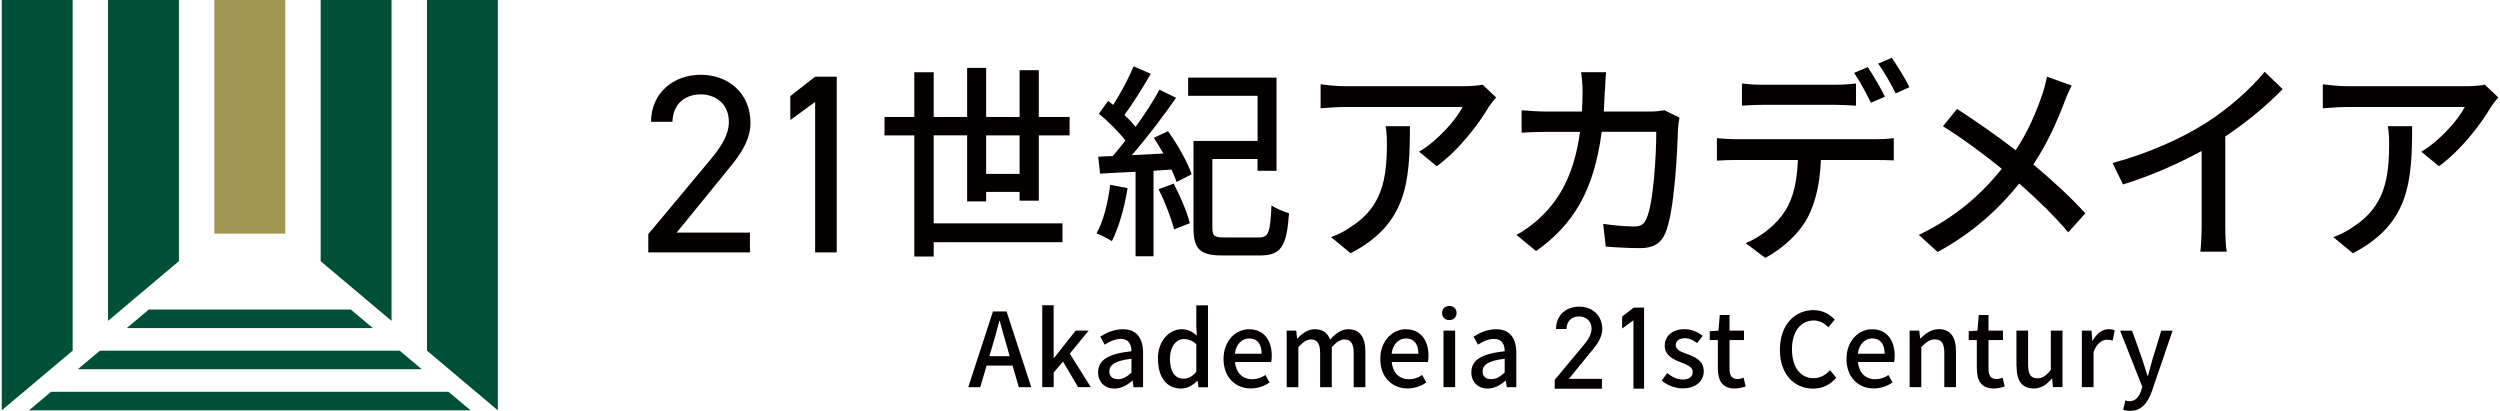
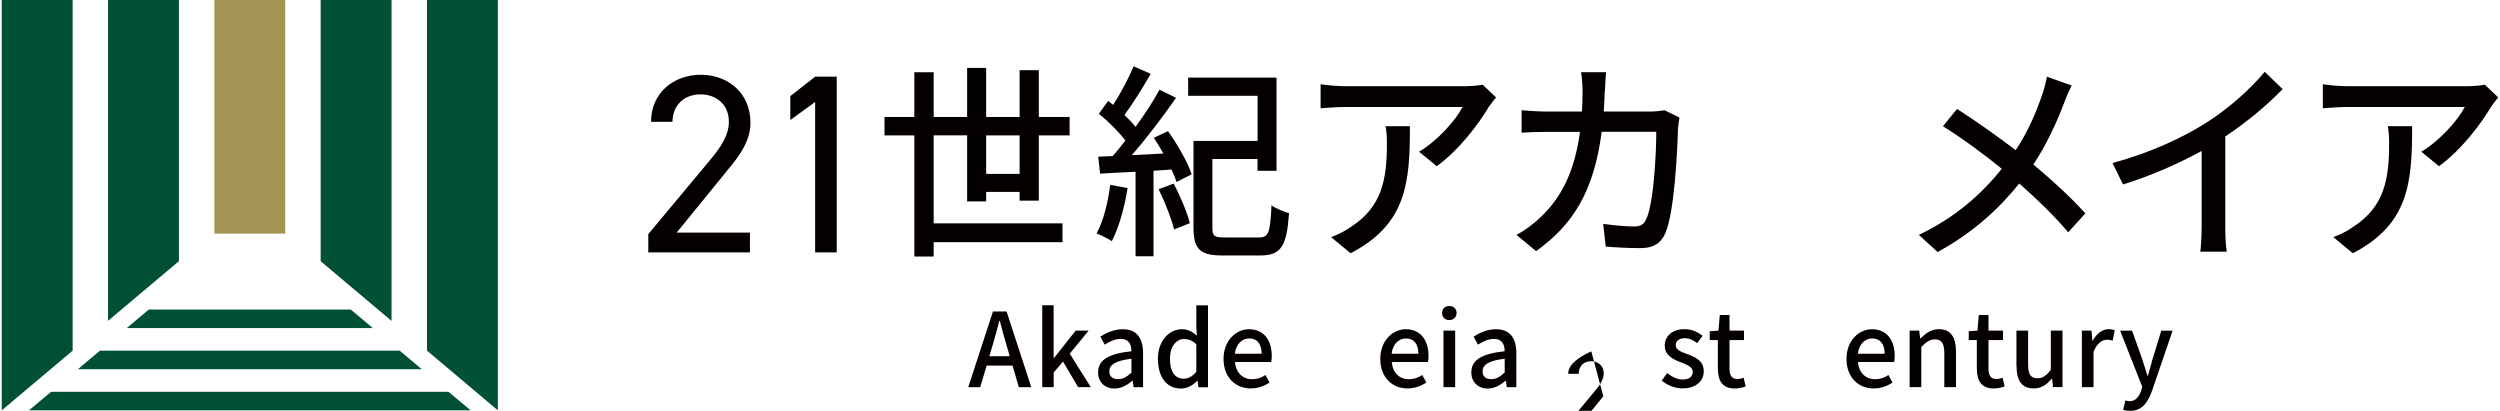
<svg xmlns="http://www.w3.org/2000/svg" id="_レイヤー_1" data-name="レイヤー_1" viewBox="0 0 426 70">
  <defs>
    <style>
      .cls-1 {
        fill: #040000;
      }

      .cls-2 {
        fill: #005038;
      }

      .cls-3 {
        fill: #a29452;
      }
    </style>
  </defs>
  <g>
    <path class="cls-1" d="M127.79,43.01h-17.32v-3.12l10.39-12.45c2.01-2.39,3.34-4.43,3.34-6.68,0-3.12-2.35-4.68-4.79-4.68-2.65,0-4.75,1.61-4.83,4.68h-3.64c0-4.94,3.85-8.02,8.47-8.02s8.47,3.08,8.47,8.2c0,3.56-2.57,6.42-4.45,8.72l-8.13,9.98h12.49v3.38Z" />
    <path class="cls-1" d="M142.58,43.01h-3.68v-25.64l-4.23,3.08v-4.08l4.23-3.3h3.68v29.93Z" />
    <path class="cls-1" d="M173.74,34.18v-1.48h-5.7v1.62h-3.24v-11.26h-5.7v15h21.95v3.21h-21.95v2.44h-3.3v-20.64h-5.08v-3.14h5.08v-7.62h3.3v7.62h5.7v-8.36h3.24v8.36h5.7v-7.97h3.27v7.97h5.25v3.14h-5.25v11.12h-3.27ZM173.74,29.63v-6.56h-5.7v6.56h5.7Z" />
    <path class="cls-1" d="M192.14,32.06c-.52,3.35-1.53,6.81-2.68,9.03-.59-.39-1.91-1.06-2.61-1.31,1.18-2.12,1.95-5.26,2.33-8.29l2.96.57ZM199.03,22.36c1.63,2.26,3.37,5.33,4.03,7.34l-2.57,1.31c-.21-.6-.49-1.34-.87-2.12l-3.06.21v14.57h-3.06v-14.4c-2.23.11-4.31.21-6.05.32l-.31-2.89,2.47-.11c.7-.81,1.43-1.69,2.16-2.65-1.11-1.45-2.92-3.25-4.52-4.55l1.57-2.19c.28.21.56.46.87.67,1.29-1.98,2.64-4.59,3.48-6.56l2.92,1.27c-1.36,2.36-3.06,5.08-4.49,7.02.73.67,1.39,1.38,1.91,2.01,1.57-2.15,3.03-4.41,4.07-6.32l2.82,1.38c-2.19,3.14-4.97,6.84-7.55,9.77l5.39-.28c-.52-.92-1.08-1.87-1.63-2.68l2.43-1.13ZM200,31.29c1.11,2.12,2.3,4.91,2.75,6.74l-2.68,1.06c-.45-1.8-1.57-4.69-2.64-6.85l2.57-.95ZM214.54,40.46c1.64,0,1.91-.85,2.12-5.47.77.56,2.12,1.09,2.99,1.34-.38,5.58-1.32,7.2-4.91,7.2h-6.4c-3.79,0-4.97-.99-4.97-4.76v-14.75h10.92v-7.69h-11.83v-3.11h15.06v15.88h-3.24v-2.01h-7.69v11.68c0,1.45.31,1.69,2.09,1.69h5.84Z" />
    <path class="cls-1" d="M253.72,18.16c-1.56,2.69-5.01,7.36-8.9,10.16l-3.01-2.47c3.2-1.88,6.36-5.52,7.41-7.62h-19.9c-1.45,0-2.72.11-4.29.22v-4.09c1.34.18,2.83.33,4.29.33h20.3c.8,0,2.43-.11,3.02-.26l2.29,2.17c-.33.41-.91,1.11-1.2,1.55ZM230.15,43.16l-3.34-2.76c1.05-.37,2.32-.96,3.49-1.81,5.19-3.39,6.03-8.03,6.03-14.14,0-.99-.04-1.88-.22-2.95h4.14c0,9.61-.54,16.68-10.1,21.65Z" />
    <path class="cls-1" d="M273.46,15.4c-.04,1.25-.11,2.47-.18,3.61h7.85c.94,0,1.78-.11,2.51-.22l2.54,1.25c-.11.63-.22,1.44-.25,1.88-.11,3.72-.58,14.25-2.18,17.86-.76,1.69-2,2.5-4.21,2.5-1.96,0-4.07-.11-5.92-.26l-.44-3.87c1.85.26,3.78.44,5.27.44,1.09,0,1.67-.33,2.07-1.25,1.24-2.58,1.71-10.9,1.71-14.88h-9.3c-1.34,10.24-4.94,15.87-11.18,20.33l-3.34-2.76c1.31-.7,2.91-1.84,4.18-3.09,3.52-3.35,5.74-7.81,6.64-14.47h-5.52c-1.34,0-3.05.04-4.43.15v-3.83c1.38.11,3.02.22,4.43.22h5.85c.07-1.11.11-2.28.11-3.54,0-.81-.11-2.32-.25-3.17h4.25c-.07.85-.15,2.21-.18,3.09Z" />
-     <path class="cls-1" d="M295.86,23.72h23.79c.76,0,2.11-.04,3.05-.18v3.79c-.87-.04-2.11-.07-3.05-.07h-9.37c-.15,3.9-.87,7.14-2.25,9.8-1.31,2.5-4.07,5.23-7.23,6.88l-3.34-2.5c2.69-1.11,5.3-3.24,6.72-5.49,1.56-2.47,2.03-5.38,2.18-8.69h-10.5c-1.09,0-2.29.04-3.3.11v-3.83c1.02.11,2.18.18,3.3.18ZM300.36,14.44h12.27c1.13,0,2.51-.07,3.63-.22v3.79c-1.16-.07-2.47-.15-3.63-.15h-12.24c-1.23,0-2.58.07-3.56.15v-3.79c1.09.15,2.32.22,3.52.22ZM321.21,16.47l-2.4,1.03c-.73-1.47-1.89-3.68-2.87-5.08l2.32-.99c.91,1.32,2.22,3.61,2.94,5.04ZM325.38,14.85l-2.36,1.07c-.76-1.58-1.96-3.68-2.98-5.08l2.32-.99c.98,1.4,2.36,3.68,3.01,5.01Z" />
    <path class="cls-1" d="M351.71,17.57c-1.16,3.06-2.91,7-5.23,10.46,3.23,2.69,6.35,5.56,8.86,8.32l-2.91,3.24c-2.61-3.06-5.34-5.67-8.35-8.32-3.3,4.09-7.66,8.28-13.91,11.67l-3.2-2.91c6.17-2.98,10.57-6.81,14.13-11.27-2.65-2.17-6.43-5.01-10.02-7.25l2.4-2.95c3.05,1.95,7.08,4.79,9.99,7.03,2.14-3.2,3.49-6.48,4.54-9.5.29-.81.62-2.14.8-3.02l4.21,1.51c-.4.74-1.02,2.17-1.31,2.98Z" />
    <path class="cls-1" d="M375.81,21c3.78-2.36,7.63-5.78,10.1-8.76l3.05,2.95c-2.76,2.84-6.17,5.67-9.77,8.06v15.28c0,1.51.07,3.54.25,4.35h-4.5c.11-.81.22-2.84.22-4.35v-12.81c-3.81,2.1-8.61,4.23-13.4,5.71l-1.78-3.65c6.35-1.73,11.8-4.24,15.83-6.78Z" />
    <path class="cls-1" d="M424.5,18.16c-1.56,2.69-5.01,7.36-8.9,10.16l-3.01-2.47c3.2-1.88,6.35-5.52,7.41-7.62h-19.9c-1.45,0-2.72.11-4.29.22v-4.09c1.34.18,2.83.33,4.29.33h20.3c.8,0,2.43-.11,3.01-.26l2.29,2.17c-.33.41-.91,1.11-1.2,1.55ZM400.93,43.16l-3.34-2.76c1.05-.37,2.32-.96,3.49-1.81,5.19-3.39,6.03-8.03,6.03-14.14,0-.99-.04-1.88-.22-2.95h4.14c0,9.61-.54,16.68-10.1,21.65Z" />
  </g>
  <g>
    <path class="cls-1" d="M169.21,53.07h2.31l4.21,12.91h-2.12l-1.07-3.68h-4.42l-1.09,3.68h-2.04l4.21-12.91ZM168.59,60.7h3.47l-.5-1.73c-.43-1.4-.81-2.84-1.19-4.29h-.09c-.36,1.47-.76,2.89-1.18,4.29l-.52,1.73Z" />
    <path class="cls-1" d="M177.59,52.02h1.95v8.98h.07l3.68-4.66h2.21l-3.21,3.92,3.58,5.71h-2.16l-2.57-4.36-1.59,1.86v2.5h-1.95v-13.96Z" />
    <path class="cls-1" d="M187.12,63.42c0-2.07,1.73-3.14,5.68-3.57-.02-1.12-.41-2.1-1.81-2.1-1,0-1.93.45-2.75.98l-.74-1.37c.98-.63,2.31-1.26,3.83-1.26,2.37,0,3.45,1.52,3.45,4.08v5.8h-1.62l-.16-1.1h-.07c-.86.75-1.88,1.33-3.02,1.33-1.64,0-2.8-1.09-2.8-2.78ZM192.8,63.49v-2.36c-2.81.33-3.77,1.07-3.77,2.15,0,.95.64,1.33,1.49,1.33s1.5-.4,2.28-1.12Z" />
    <path class="cls-1" d="M197.3,61.16c0-3.12,1.95-5.06,4.08-5.06,1.09,0,1.78.42,2.56,1.09l-.09-1.59v-3.57h1.99v13.96h-1.62l-.15-1.09h-.07c-.71.74-1.69,1.31-2.76,1.31-2.38,0-3.92-1.84-3.92-5.04ZM203.85,63.36v-4.71c-.71-.65-1.38-.88-2.09-.88-1.33,0-2.4,1.28-2.4,3.36,0,2.19.85,3.4,2.33,3.4.79,0,1.47-.37,2.16-1.17Z" />
    <path class="cls-1" d="M208.49,61.16c0-3.12,2.12-5.06,4.33-5.06,2.52,0,3.89,1.84,3.89,4.55,0,.4-.05.79-.1,1.03h-6.17c.16,1.84,1.3,2.94,2.94,2.94.85,0,1.57-.26,2.26-.72l.69,1.28c-.88.6-1.97,1.01-3.21,1.01-2.57,0-4.63-1.86-4.63-5.04ZM214.98,60.28c0-1.65-.74-2.61-2.12-2.61-1.19,0-2.25.93-2.44,2.61h4.56Z" />
-     <path class="cls-1" d="M219.26,56.34h1.62l.15,1.35h.05c.81-.88,1.76-1.59,2.94-1.59,1.42,0,2.21.66,2.63,1.77.93-1.02,1.9-1.77,3.09-1.77,1.99,0,2.92,1.37,2.92,3.82v6.06h-1.99v-5.81c0-1.66-.52-2.33-1.59-2.33-.66,0-1.35.44-2.14,1.31v6.83h-1.99v-5.81c0-1.66-.5-2.33-1.59-2.33-.64,0-1.35.44-2.12,1.31v6.83h-1.99v-9.63Z" />
    <path class="cls-1" d="M235.2,61.16c0-3.12,2.12-5.06,4.33-5.06,2.52,0,3.89,1.84,3.89,4.55,0,.4-.05.79-.1,1.03h-6.17c.16,1.84,1.3,2.94,2.94,2.94.85,0,1.57-.26,2.26-.72l.69,1.28c-.88.6-1.97,1.01-3.21,1.01-2.57,0-4.63-1.86-4.63-5.04ZM241.69,60.28c0-1.65-.74-2.61-2.12-2.61-1.19,0-2.25.93-2.44,2.61h4.56Z" />
    <path class="cls-1" d="M245.73,53.33c0-.72.5-1.19,1.23-1.19s1.24.47,1.24,1.19-.52,1.21-1.24,1.21-1.23-.47-1.23-1.21ZM245.97,56.34h1.99v9.63h-1.99v-9.63Z" />
    <path class="cls-1" d="M250.72,63.42c0-2.07,1.73-3.14,5.68-3.57-.02-1.12-.41-2.1-1.81-2.1-1,0-1.93.45-2.75.98l-.74-1.37c.98-.63,2.31-1.26,3.83-1.26,2.37,0,3.45,1.52,3.45,4.08v5.8h-1.62l-.16-1.1h-.07c-.86.75-1.88,1.33-3.02,1.33-1.64,0-2.8-1.09-2.8-2.78ZM256.4,63.49v-2.36c-2.81.33-3.77,1.07-3.77,2.15,0,.95.64,1.33,1.48,1.33s1.5-.4,2.28-1.12Z" />
    <g>
-       <path class="cls-1" d="M271.16,59.88c.83-1.01,1.87-2.27,1.87-3.82,0-2.25-1.62-3.81-3.94-3.81s-3.94,1.57-3.94,3.74v.07h1.79v-.06c.04-1.28.86-2.08,2.14-2.08,1.02,0,2.12.65,2.12,2.08,0,1.01-.6,1.94-1.51,3.01l-4.75,5.69-.02.02v1.52h8.05v-1.68h-5.64l3.63-4.45.17-.21Z" />
-       <polygon class="cls-1" points="278.38 52.41 276.43 53.93 276.41 53.95 276.41 55.98 278.34 54.57 278.34 66.23 280.15 66.23 280.15 52.41 278.38 52.41" />
+       <path class="cls-1" d="M271.16,59.88s-3.94,1.57-3.94,3.74v.07h1.79v-.06c.04-1.28.86-2.08,2.14-2.08,1.02,0,2.12.65,2.12,2.08,0,1.01-.6,1.94-1.51,3.01l-4.75,5.69-.02.02v1.52h8.05v-1.68h-5.64l3.63-4.45.17-.21Z" />
    </g>
    <path class="cls-1" d="M283.15,64.87l.93-1.3c.85.66,1.68,1.1,2.69,1.1,1.14,0,1.67-.56,1.67-1.3,0-.88-1.07-1.26-2.09-1.66-1.28-.49-2.68-1.17-2.68-2.8s1.28-2.82,3.39-2.82c1.26,0,2.31.53,3.07,1.14l-.93,1.24c-.66-.49-1.33-.84-2.11-.84-1.05,0-1.54.53-1.54,1.19,0,.82.93,1.14,1.97,1.52,1.33.51,2.8,1.1,2.8,2.92,0,1.61-1.26,2.92-3.61,2.92-1.31,0-2.64-.56-3.57-1.33Z" />
    <path class="cls-1" d="M292.72,62.82v-4.87h-1.38v-1.51l1.49-.1.22-2.66h1.66v2.66h2.47v1.61h-2.47v4.89c0,1.16.4,1.75,1.38,1.75.33,0,.74-.11,1.02-.23l.36,1.49c-.53.18-1.17.35-1.86.35-2.14,0-2.88-1.35-2.88-3.38Z" />
-     <path class="cls-1" d="M303.3,59.56c0-4.2,2.52-6.72,5.73-6.72,1.59,0,2.83.77,3.61,1.63l-1.09,1.3c-.66-.68-1.45-1.16-2.49-1.16-2.19,0-3.71,1.86-3.71,4.89s1.42,4.94,3.66,4.94c1.18,0,2.06-.52,2.82-1.36l1.07,1.28c-1.02,1.19-2.31,1.86-3.96,1.86-3.19,0-5.65-2.42-5.65-6.64Z" />
    <path class="cls-1" d="M314.64,61.16c0-3.12,2.12-5.06,4.33-5.06,2.52,0,3.89,1.84,3.89,4.55,0,.4-.05.79-.1,1.03h-6.17c.16,1.84,1.3,2.94,2.94,2.94.85,0,1.57-.26,2.26-.72l.69,1.28c-.88.6-1.97,1.01-3.21,1.01-2.57,0-4.63-1.86-4.63-5.04ZM321.14,60.28c0-1.65-.74-2.61-2.12-2.61-1.19,0-2.25.93-2.44,2.61h4.56Z" />
    <path class="cls-1" d="M325.42,56.34h1.62l.15,1.33h.05c.88-.86,1.85-1.58,3.14-1.58,2.02,0,2.92,1.37,2.92,3.82v6.06h-1.99v-5.81c0-1.66-.48-2.33-1.61-2.33-.88,0-1.48.46-2.31,1.31v6.83h-1.99v-9.63Z" />
    <path class="cls-1" d="M336.85,62.82v-4.87h-1.38v-1.51l1.49-.1.22-2.66h1.66v2.66h2.47v1.61h-2.47v4.89c0,1.16.4,1.75,1.38,1.75.33,0,.74-.11,1.02-.23l.36,1.49c-.53.18-1.17.35-1.86.35-2.14,0-2.88-1.35-2.88-3.38Z" />
    <path class="cls-1" d="M343.6,62.4v-6.06h1.99v5.81c0,1.65.47,2.31,1.59,2.31.88,0,1.48-.42,2.28-1.44v-6.69h1.99v9.63h-1.62l-.15-1.45h-.05c-.86,1.02-1.79,1.68-3.09,1.68-2.04,0-2.92-1.35-2.92-3.8Z" />
    <path class="cls-1" d="M354.77,56.34h1.62l.15,1.73h.05c.67-1.24,1.68-1.98,2.69-1.98.47,0,.78.07,1.07.21l-.36,1.75c-.33-.11-.57-.16-.95-.16-.78,0-1.71.54-2.3,2.07v6.01h-1.99v-9.63Z" />
    <path class="cls-1" d="M361.79,69.81l.38-1.58c.17.05.45.14.69.14,1.04,0,1.64-.77,1.99-1.8l.19-.66-3.77-9.56h2.04l1.76,4.96c.28.86.57,1.82.86,2.71h.09c.24-.88.5-1.84.74-2.71l1.52-4.96h1.93l-3.49,10.21c-.74,2.07-1.74,3.45-3.75,3.45-.48,0-.86-.07-1.19-.19Z" />
  </g>
  <g>
    <polygon class="cls-2" points="8.71 66.76 4.94 69.92 80.19 69.92 76.42 66.76 8.71 66.76" />
    <polygon class="cls-2" points="68.1 59.75 17.03 59.75 13.27 62.91 71.86 62.91 68.1 59.75" />
    <polygon class="cls-2" points="59.77 52.74 25.36 52.74 21.6 55.9 63.53 55.9 59.77 52.74" />
    <polygon class="cls-2" points="12.38 59.75 12.38 0 .3 0 .3 69.92 12.38 59.75" />
    <polygon class="cls-2" points="72.76 59.75 72.76 0 84.83 0 84.83 69.92 72.76 59.75" />
    <polygon class="cls-2" points="30.49 44.5 30.49 0 18.41 0 18.41 54.67 30.49 44.5" />
    <rect class="cls-3" x="36.53" width="12.08" height="39.81" />
    <polygon class="cls-2" points="66.72 54.68 66.72 0 54.64 0 54.64 44.51 66.72 54.68" />
  </g>
</svg>